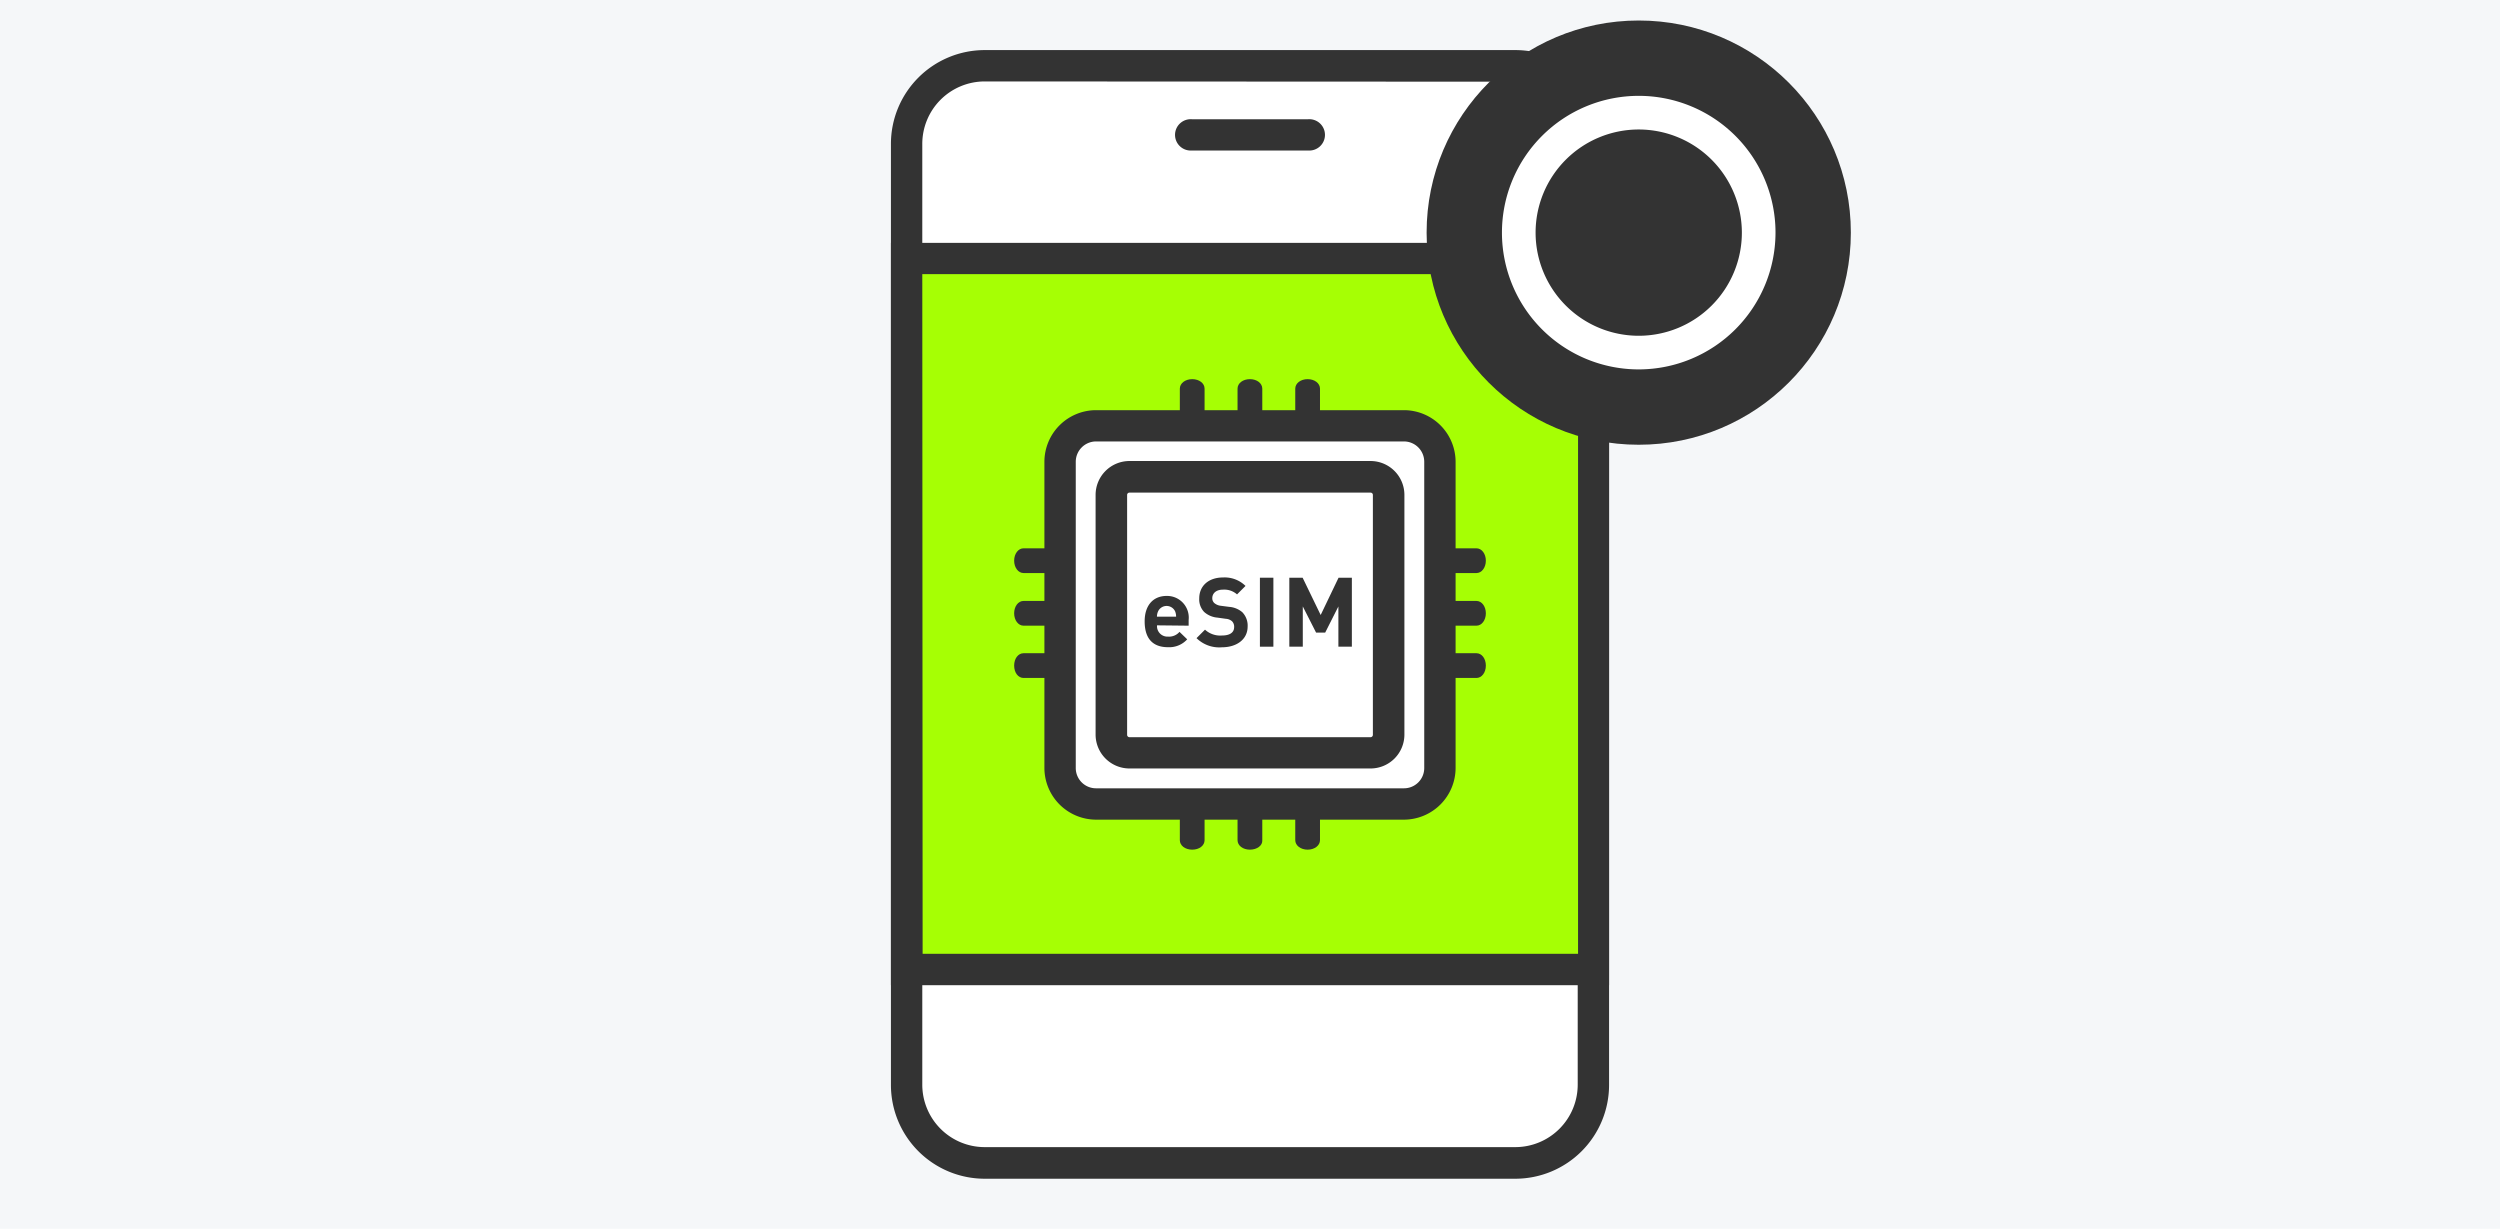
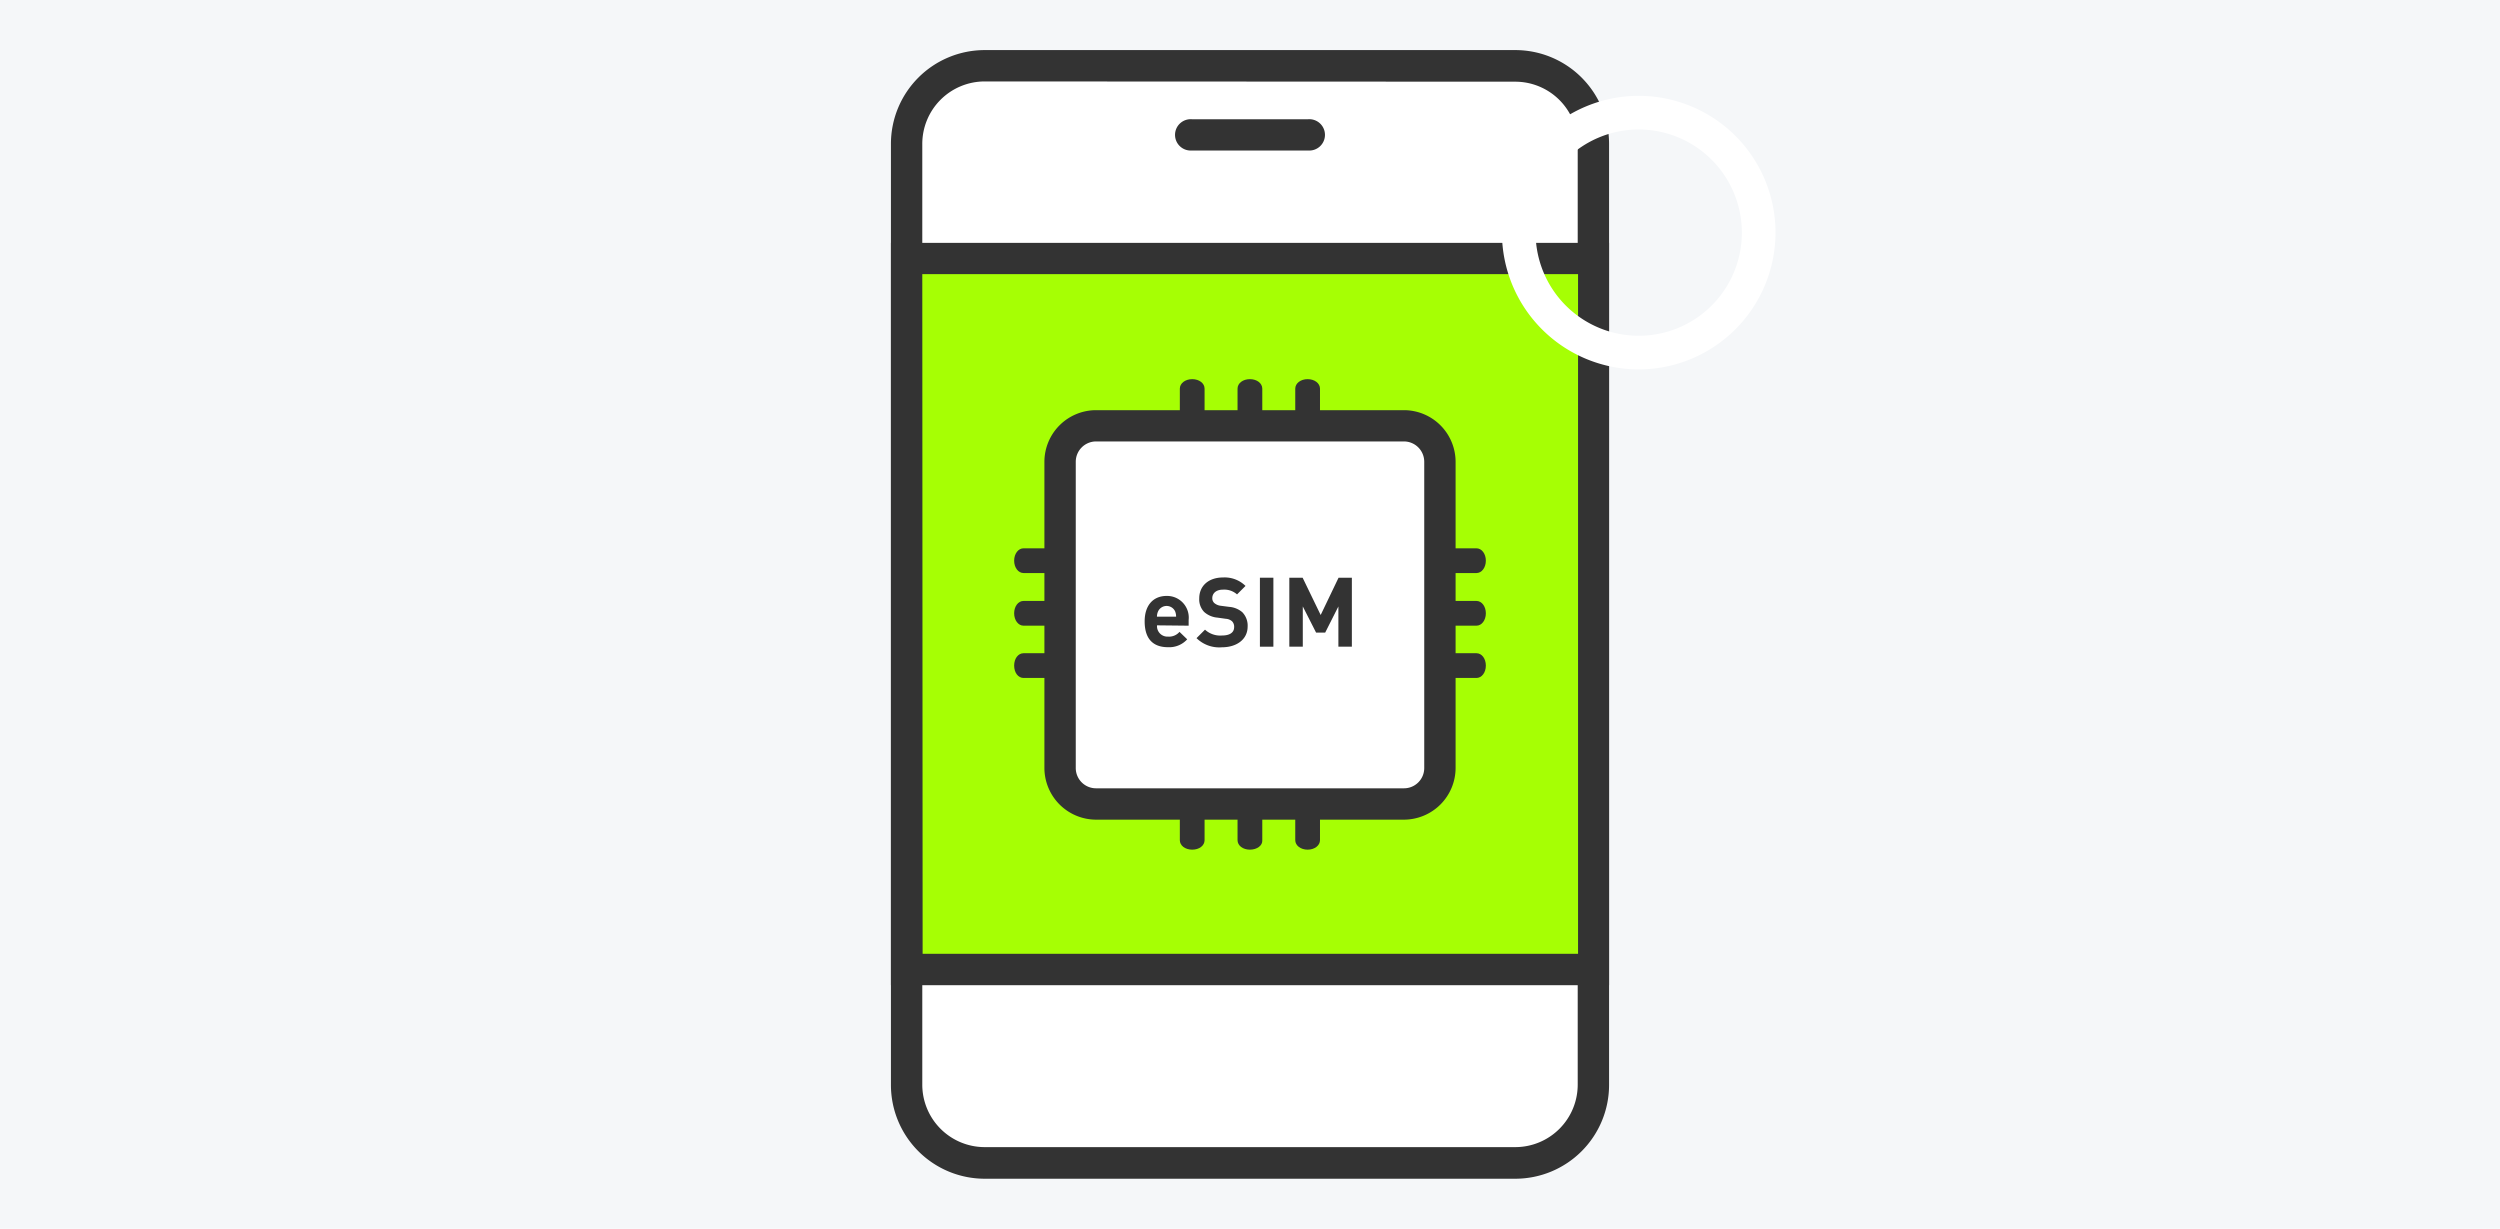
<svg xmlns="http://www.w3.org/2000/svg" viewBox="0 0 295 145">
  <defs>
    <style>.cls-1{fill:#f5f7f9;}.cls-2{fill:#fff;}.cls-3{fill:#333;}.cls-4{fill:#a6ff04;}</style>
  </defs>
  <g id="レイヤー_2" data-name="レイヤー 2">
    <rect class="cls-1" width="295" height="145" />
    <rect class="cls-2" x="106.98" y="7.76" width="81.04" height="129.48" rx="9.21" />
    <path class="cls-3" d="M178.81,139.09H116.19A11.07,11.07,0,0,1,105.13,128V17A11.07,11.07,0,0,1,116.19,5.91h62.62A11.07,11.07,0,0,1,189.87,17V128A11.07,11.07,0,0,1,178.81,139.09ZM116.19,9.61A7.37,7.37,0,0,0,108.83,17V128a7.37,7.37,0,0,0,7.36,7.36h62.62a7.37,7.37,0,0,0,7.36-7.36V17a7.37,7.37,0,0,0-7.36-7.36Z" />
    <path class="cls-3" d="M154.36,17.76H140.64a1.85,1.85,0,1,1,0-3.69h13.72a1.85,1.85,0,1,1,0,3.69Z" />
    <rect class="cls-4" x="106.98" y="30.51" width="81.04" height="83.89" />
    <path class="cls-3" d="M189.87,116.25H105.13V28.66h84.74Zm-81-3.7h77.34V32.35H108.83Z" />
    <g id="Layer_1">
      <path class="cls-3" d="M140.68,51.3c-.83,0-1.46-.48-1.46-1.12V45.86c0-.63.64-1.12,1.46-1.12s1.46.48,1.46,1.12v4.32C142.14,50.82,141.52,51.3,140.68,51.3Z" />
-       <path class="cls-3" d="M141.6,45.86c0-.32-.41-.57-.92-.57s-.91.25-.91.57v4.32c0,.32.41.57.91.57s.92-.25.92-.57Z" />
      <path class="cls-3" d="M147.49,51.3c-.83,0-1.46-.48-1.46-1.12V45.86c0-.64.63-1.12,1.46-1.12s1.46.49,1.46,1.12v4.32C149,50.82,148.32,51.3,147.49,51.3Z" />
      <path class="cls-3" d="M148.4,45.86c0-.32-.4-.57-.91-.57s-.92.25-.92.57v4.32c0,.32.41.57.92.57s.91-.25.91-.57Z" />
      <path class="cls-3" d="M154.3,51.3c-.82,0-1.46-.49-1.46-1.12V45.86c0-.63.64-1.12,1.46-1.12s1.46.49,1.46,1.12v4.32C155.76,50.81,155.12,51.3,154.3,51.3Z" />
      <path class="cls-3" d="M155.21,45.86c0-.32-.41-.57-.91-.57s-.92.25-.92.57v4.32c0,.32.41.57.92.57s.91-.25.91-.57Z" />
      <path class="cls-3" d="M140.68,100.26c-.83,0-1.46-.48-1.46-1.12V94.82c0-.64.63-1.12,1.46-1.12s1.46.48,1.46,1.12v4.32C142.14,99.78,141.52,100.26,140.68,100.26Z" />
      <path class="cls-3" d="M141.6,94.81c0-.31-.41-.56-.92-.56s-.91.25-.91.56v4.33c0,.31.41.57.91.57s.92-.26.92-.57Z" />
      <path class="cls-3" d="M147.49,100.26c-.83,0-1.46-.48-1.46-1.12V94.82c0-.64.63-1.12,1.46-1.12s1.46.48,1.46,1.12v4.32C149,99.78,148.32,100.26,147.49,100.26Z" />
      <path class="cls-3" d="M148.4,94.81c0-.31-.4-.56-.91-.56s-.92.25-.92.56v4.33c0,.31.41.57.92.57s.91-.26.91-.57Z" />
      <path class="cls-3" d="M154.3,100.26c-.82,0-1.46-.49-1.46-1.12V94.82c0-.63.64-1.12,1.46-1.12s1.46.49,1.46,1.12v4.32C155.76,99.77,155.12,100.26,154.3,100.26Z" />
-       <path class="cls-3" d="M155.21,94.81c0-.31-.41-.56-.91-.56s-.92.25-.92.56v4.33c0,.31.41.57.92.57s.91-.26.91-.57Z" />
      <path class="cls-3" d="M169.89,80c-.64,0-1.11-.62-1.11-1.46s.47-1.46,1.11-1.46h4.33c.63,0,1.11.63,1.11,1.46S174.84,80,174.22,80Z" />
      <path class="cls-3" d="M169.89,77.67c-.31,0-.57.41-.57.91s.26.92.57.92h4.33c.31,0,.56-.41.56-.92s-.25-.91-.56-.91Z" />
      <path class="cls-3" d="M169.89,73.83c-.63,0-1.11-.64-1.11-1.46s.47-1.46,1.11-1.46h4.33c.62,0,1.11.64,1.11,1.46s-.49,1.46-1.11,1.46Z" />
      <path class="cls-3" d="M169.89,71.46c-.31,0-.57.41-.57.91s.26.92.57.92h4.33c.31,0,.56-.41.56-.92s-.25-.91-.56-.91Z" />
      <path class="cls-3" d="M169.89,67.62c-.63,0-1.11-.64-1.11-1.46s.48-1.46,1.11-1.46h4.33c.62,0,1.11.64,1.11,1.46s-.49,1.46-1.11,1.46Z" />
      <path class="cls-3" d="M169.89,65.24c-.31,0-.57.41-.57.92s.26.91.57.91h4.33c.31,0,.56-.41.56-.91s-.25-.92-.56-.92Z" />
      <path class="cls-3" d="M120.78,80c-.63,0-1.11-.62-1.11-1.46s.48-1.46,1.11-1.46h4.33c.64,0,1.11.63,1.11,1.46S125.75,80,125.11,80Z" />
      <path class="cls-3" d="M120.78,77.67c-.31,0-.56.41-.56.91s.25.92.56.92h4.33c.31,0,.57-.41.57-.92s-.26-.91-.57-.91Z" />
      <path class="cls-3" d="M120.78,73.83c-.62,0-1.11-.64-1.11-1.46s.48-1.46,1.11-1.46h4.33c.64,0,1.11.63,1.11,1.46s-.48,1.46-1.11,1.46Z" />
      <path class="cls-3" d="M120.78,71.46c-.31,0-.56.41-.56.91s.25.92.56.92h4.33c.31,0,.57-.41.57-.92s-.26-.91-.57-.91Z" />
      <path class="cls-3" d="M120.78,67.62c-.62,0-1.11-.64-1.11-1.46s.49-1.46,1.11-1.46h4.33c.63,0,1.11.64,1.11,1.46s-.48,1.46-1.11,1.46Z" />
      <path class="cls-3" d="M120.78,65.24c-.31,0-.56.41-.56.92s.25.91.56.91h4.33c.31,0,.57-.41.57-.91s-.26-.92-.57-.92Z" />
    </g>
    <rect class="cls-2" x="125.09" y="50.24" width="44.82" height="44.63" rx="4.25" />
    <path class="cls-3" d="M165.66,96.72H129.34a6.11,6.11,0,0,1-6.1-6.1V54.49a6.1,6.1,0,0,1,6.1-6.09h36.32a6.1,6.1,0,0,1,6.1,6.09V90.62A6.11,6.11,0,0,1,165.66,96.72ZM129.34,52.09a2.4,2.4,0,0,0-2.4,2.4V90.62a2.39,2.39,0,0,0,2.4,2.4h36.32a2.39,2.39,0,0,0,2.4-2.4V54.49a2.4,2.4,0,0,0-2.4-2.4Z" />
-     <path class="cls-3" d="M161.72,90.68H133.28a4,4,0,0,1-4-4V58.4a4,4,0,0,1,4-4h28.44a4,4,0,0,1,4,4V86.71A4,4,0,0,1,161.72,90.68ZM133.28,58.13a.27.27,0,0,0-.28.27V86.71a.28.28,0,0,0,.28.28h28.44a.28.28,0,0,0,.28-.28V58.4a.27.27,0,0,0-.28-.27Z" />
    <path class="cls-3" d="M136.53,73.79a1.23,1.23,0,0,0,1.3,1.33,1.62,1.62,0,0,0,1.35-.56l.91.88a2.86,2.86,0,0,1-2.27.93c-1.41,0-2.75-.64-2.75-3.05,0-1.94,1.05-3,2.59-3a2.56,2.56,0,0,1,2.6,2.84v.67Zm2.13-1.66a1.11,1.11,0,0,0-2,0,1.5,1.5,0,0,0-.14.64h2.26A1.66,1.66,0,0,0,138.66,72.13Z" />
    <path class="cls-3" d="M144.19,76.38a3.82,3.82,0,0,1-3-1.08l1-1a2.65,2.65,0,0,0,2,.69c.94,0,1.44-.36,1.44-1a.91.91,0,0,0-.25-.68,1.21,1.21,0,0,0-.72-.29l-1-.14a2.68,2.68,0,0,1-1.57-.67,2.14,2.14,0,0,1-.58-1.6c0-1.45,1.07-2.47,2.83-2.47a3.51,3.51,0,0,1,2.63,1l-1,1a2.26,2.26,0,0,0-1.67-.56c-.84,0-1.25.47-1.25,1a.76.76,0,0,0,.24.58,1.41,1.41,0,0,0,.75.32l1,.13a2.69,2.69,0,0,1,1.55.63,2.27,2.27,0,0,1,.63,1.73C147.2,75.48,145.89,76.38,144.19,76.38Z" />
    <path class="cls-3" d="M148.67,76.31V68.17h1.59v8.14Z" />
    <path class="cls-3" d="M157.93,76.31V71.56l-1.56,3.09H155.3l-1.57-3.09v4.75h-1.59V68.17h1.57l2.13,4.4,2.11-4.4h1.57v8.14Z" />
-     <circle class="cls-3" cx="193.37" cy="27.45" r="25.03" />
    <path class="cls-2" d="M193.37,43.59a16.14,16.14,0,1,1,16.14-16.14A16.16,16.16,0,0,1,193.37,43.59Zm0-28.31a12.17,12.17,0,1,0,12.17,12.17A12.18,12.18,0,0,0,193.37,15.28Z" />
  </g>
</svg>